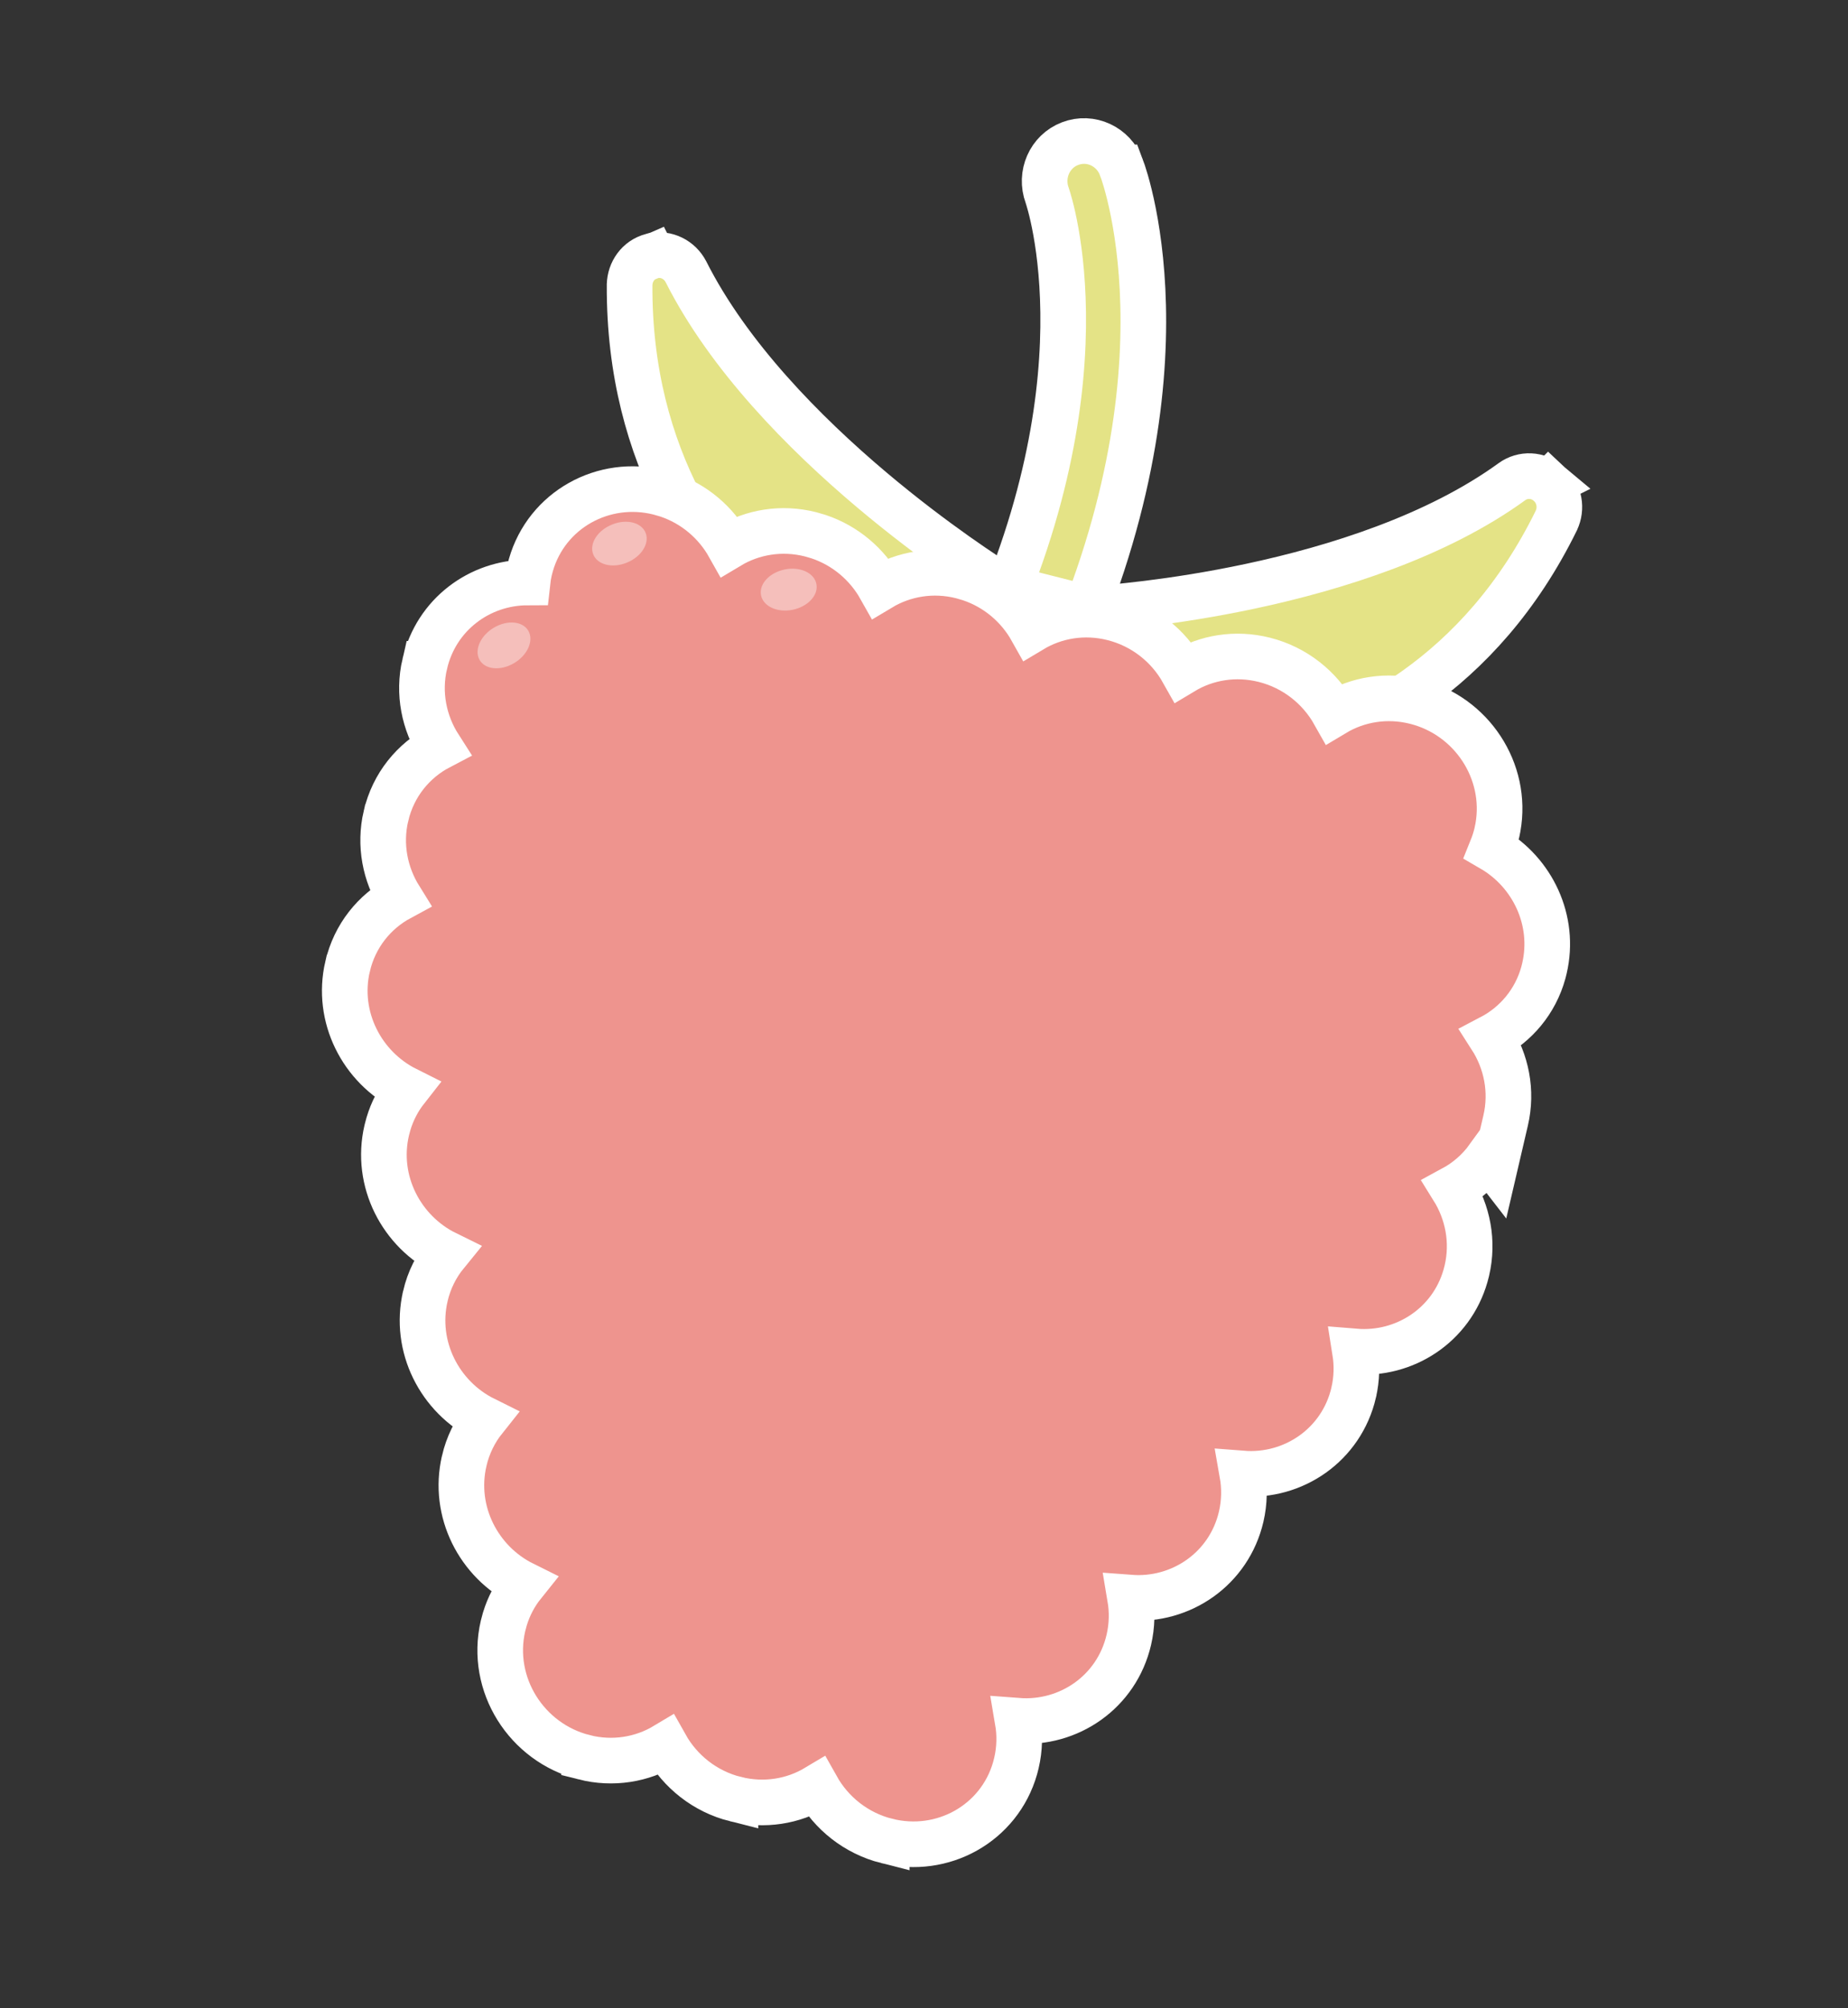
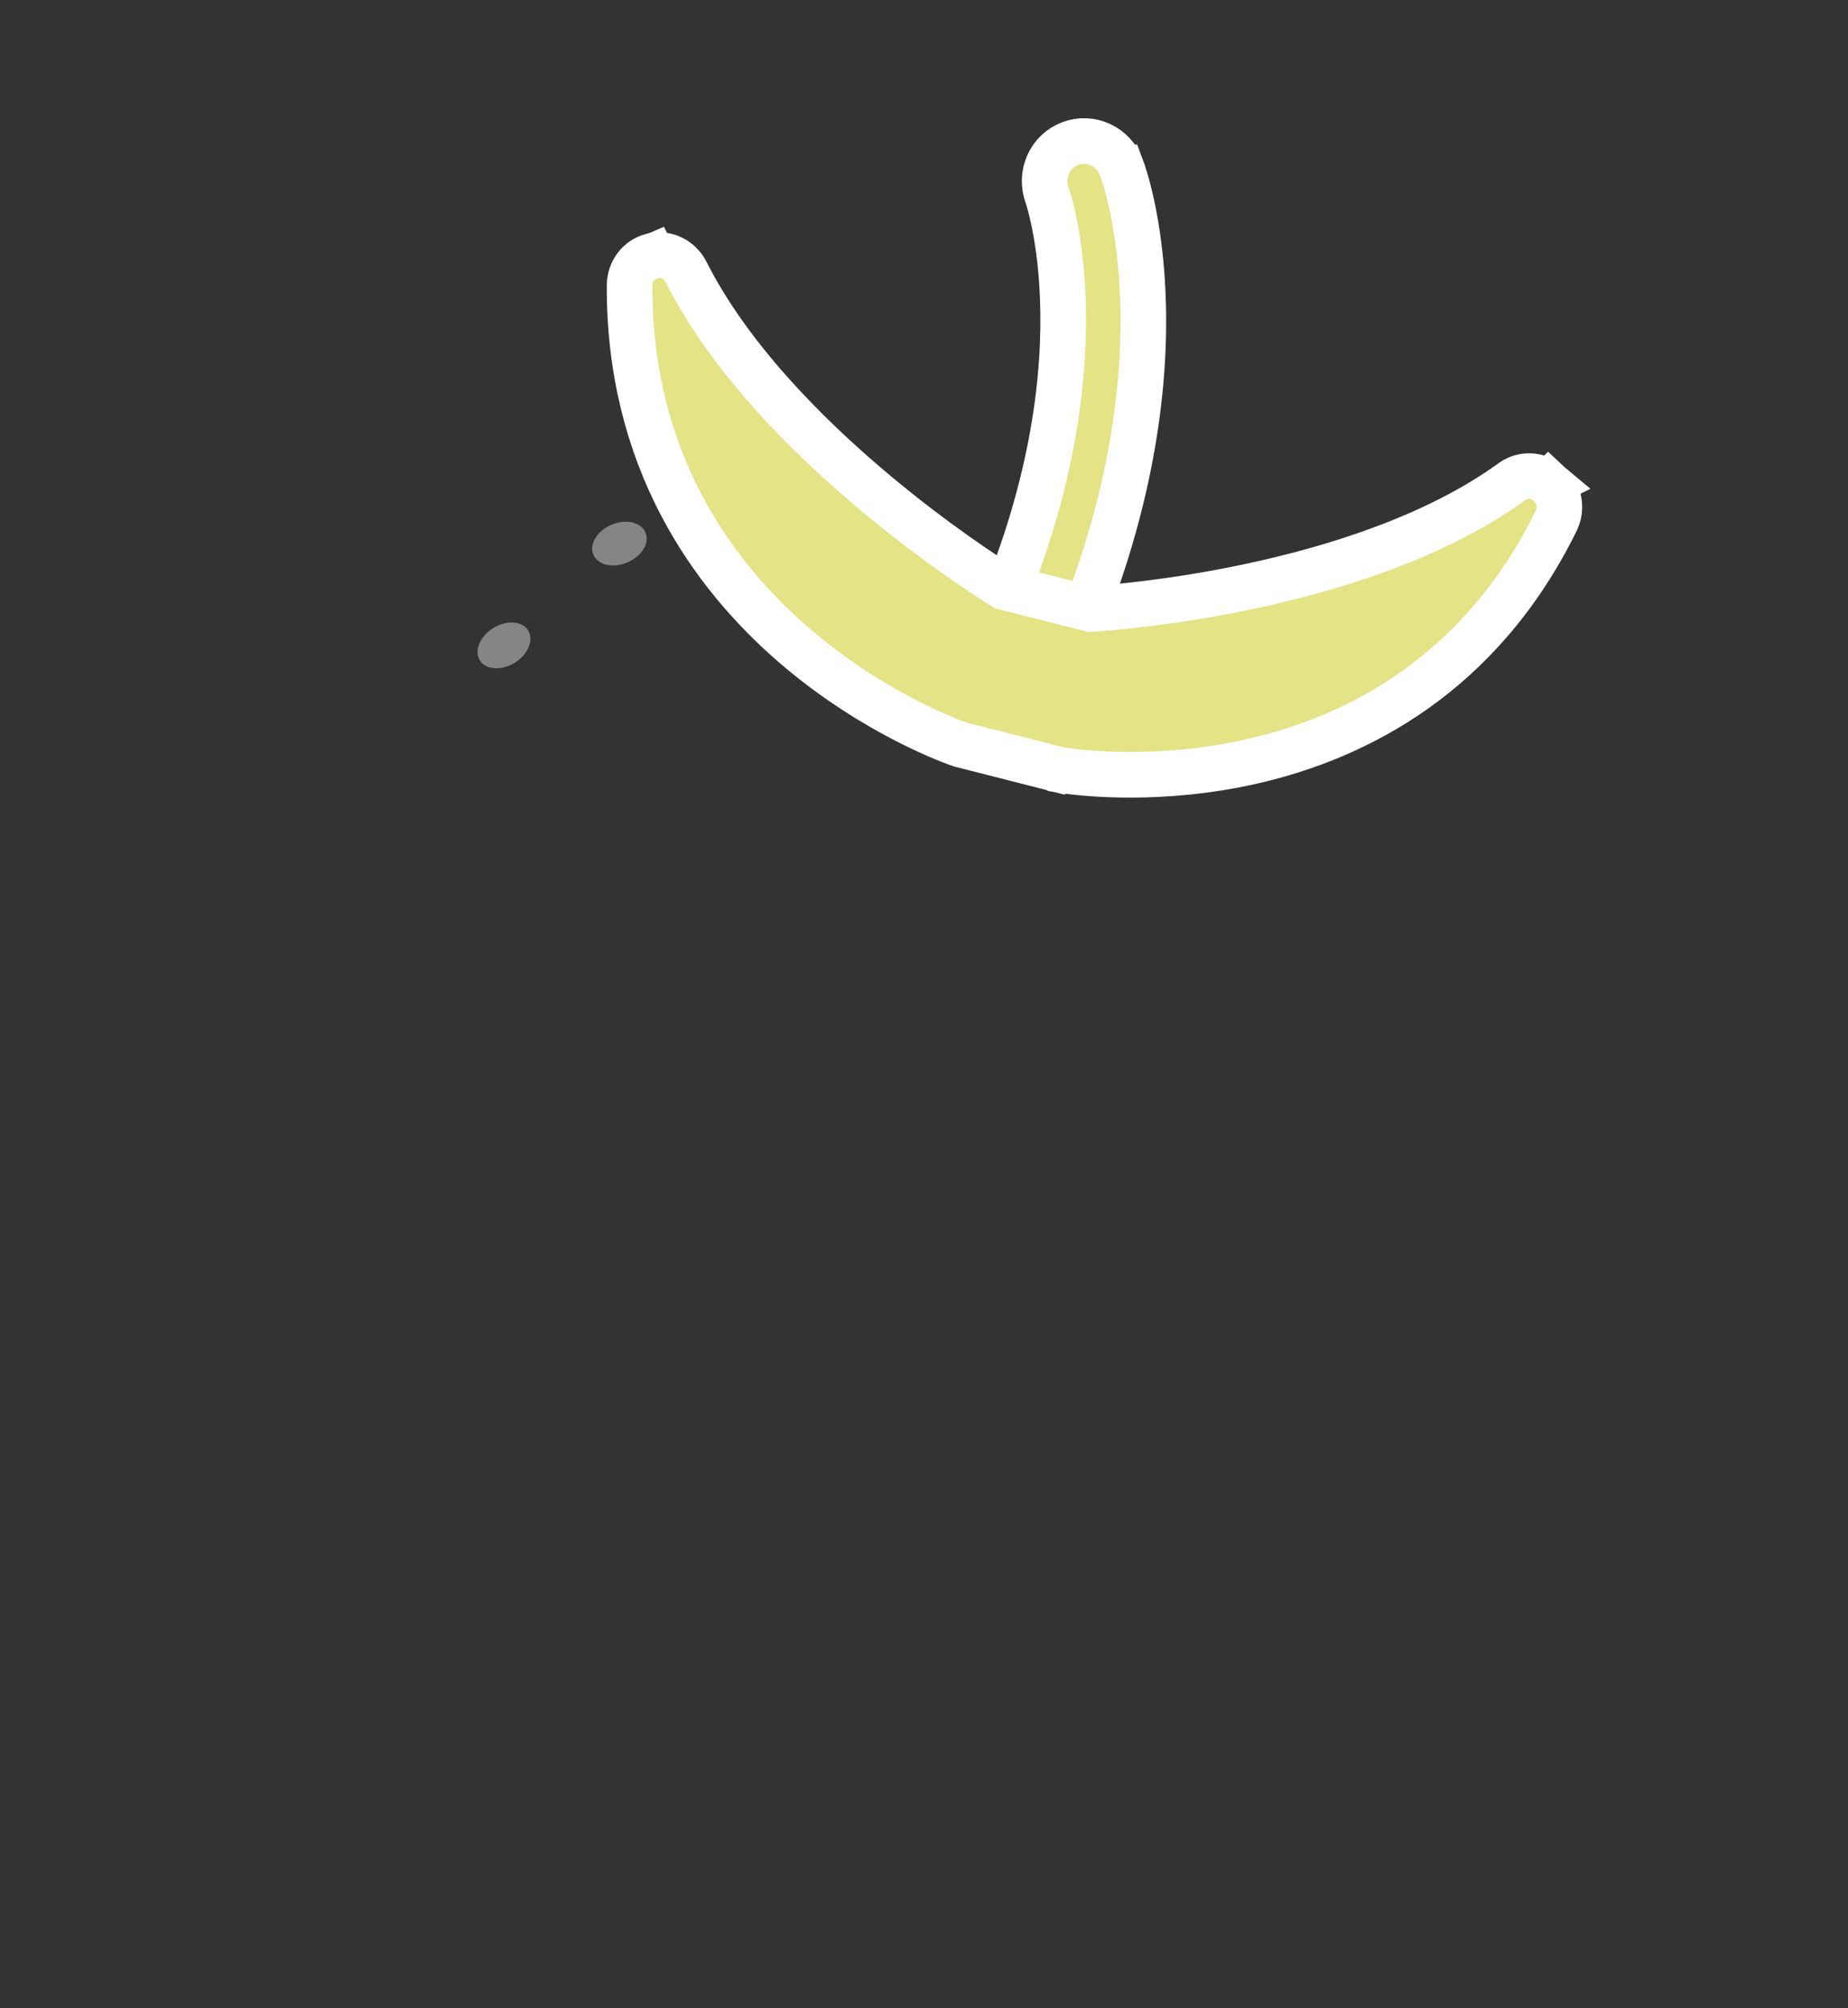
<svg xmlns="http://www.w3.org/2000/svg" width="81" height="88" viewBox="0 0 81 88" fill="none">
  <rect x="0" y="0" width="81" height="88" fill="#333333" stroke="none" />
  <path d="M46.902 6.295C47.802 5.948 48.807 6.415 49.152 7.335L49.153 7.335C49.369 7.905 52.605 17.111 45.835 30.764C45.465 31.522 44.638 31.868 43.88 31.679L43.858 31.673C43.822 31.663 43.663 31.623 43.493 31.53L43.493 31.532C43.483 31.527 43.474 31.521 43.465 31.516C43.46 31.513 43.454 31.511 43.449 31.508L43.45 31.507C42.633 31.046 42.293 30.002 42.725 29.138L42.725 29.138C48.767 16.952 45.954 8.733 45.909 8.592L45.905 8.58L45.901 8.568C45.562 7.651 46.008 6.636 46.902 6.295Z" fill="#E4E386" stroke="white" stroke-width="2" />
  <path d="M66.269 21.11C66.752 20.758 67.413 20.787 67.874 21.186L67.875 21.185C67.877 21.187 67.879 21.189 67.881 21.191C67.887 21.197 67.894 21.201 67.901 21.207L67.899 21.208C68.369 21.629 68.461 22.292 68.218 22.804L68.213 22.817C64.893 29.574 59.464 32.321 54.891 33.363C50.891 34.274 47.514 33.892 46.666 33.771L46.624 33.783L46.438 33.735L46.29 33.709L46.257 33.689L42.149 32.643L42.113 32.634L42.079 32.623C41.951 32.58 38.349 31.347 34.77 28.248C31.169 25.129 27.561 20.086 27.596 12.495L27.596 12.486L27.597 12.476C27.61 11.92 27.967 11.377 28.566 11.221L28.565 11.221L28.572 11.219L28.573 11.22C28.578 11.218 28.583 11.217 28.588 11.215L28.587 11.215C28.592 11.214 28.596 11.213 28.6 11.212C28.606 11.211 28.612 11.209 28.617 11.207L28.618 11.209C29.204 11.082 29.796 11.382 30.067 11.913L30.07 11.918C31.93 15.604 35.235 18.963 38.228 21.484C40.967 23.791 43.373 25.336 43.997 25.725L47.804 26.69C48.532 26.643 51.35 26.427 54.798 25.693C58.568 24.89 62.985 23.492 66.269 21.11Z" fill="#E4E386" stroke="white" stroke-width="2" />
-   <path d="M62.051 30.751C64.495 31.366 66.099 33.784 65.656 36.264L65.606 36.505L65.606 36.507C65.55 36.746 65.475 36.976 65.386 37.196C67.168 38.229 68.185 40.33 67.694 42.439L67.648 42.624C67.296 43.902 66.439 44.896 65.352 45.465C66.022 46.51 66.297 47.809 65.993 49.109L65.524 51.123L65.226 50.738C64.817 51.304 64.289 51.762 63.686 52.088C64.331 53.124 64.593 54.401 64.295 55.681L64.233 55.918C63.613 58.077 61.566 59.407 59.393 59.228C59.486 59.81 59.474 60.417 59.334 61.026L59.334 61.028C58.801 63.319 56.694 64.752 54.45 64.576C54.558 65.186 54.551 65.825 54.403 66.464C53.872 68.751 51.772 70.183 49.532 70.014C49.633 70.611 49.623 71.236 49.478 71.862C48.947 74.149 46.846 75.582 44.605 75.411C44.707 76.008 44.698 76.633 44.552 77.259L44.491 77.496C43.797 79.913 41.313 81.293 38.867 80.677L38.867 80.678C37.522 80.339 36.438 79.46 35.803 78.328C34.773 78.945 33.503 79.164 32.235 78.843L32.235 78.844C30.89 78.506 29.807 77.626 29.172 76.493C28.142 77.111 26.871 77.331 25.602 77.01L25.602 77.009C23.08 76.374 21.452 73.819 22.047 71.257L22.127 70.957C22.301 70.382 22.579 69.866 22.934 69.424C20.981 68.456 19.831 66.244 20.346 64.027L20.346 64.026C20.507 63.332 20.815 62.715 21.227 62.198C19.276 61.23 18.128 59.019 18.643 56.803L18.643 56.801C18.809 56.092 19.129 55.466 19.556 54.943C17.592 53.98 16.433 51.763 16.95 49.539L17.026 49.252C17.195 48.687 17.463 48.18 17.806 47.743C15.863 46.771 14.721 44.566 15.234 42.355L15.235 42.354C15.549 41.005 16.413 39.953 17.526 39.352C16.881 38.315 16.619 37.039 16.917 35.759L16.918 35.758C17.236 34.392 18.122 33.328 19.26 32.733C18.59 31.688 18.314 30.39 18.618 29.09L18.619 29.09C19.122 26.93 21.022 25.531 23.119 25.526C23.138 25.352 23.166 25.176 23.207 25L23.269 24.763C23.963 22.346 26.448 20.965 28.894 21.581L29.244 21.683C30.426 22.076 31.377 22.898 31.956 23.931C32.986 23.314 34.257 23.095 35.525 23.415L35.875 23.517C37.057 23.911 38.008 24.733 38.588 25.765C39.617 25.148 40.888 24.928 42.157 25.249L42.506 25.351C43.689 25.744 44.64 26.566 45.219 27.599C46.249 26.981 47.521 26.762 48.789 27.083C50.133 27.422 51.215 28.301 51.85 29.433C52.879 28.815 54.151 28.596 55.419 28.916C56.763 29.255 57.846 30.134 58.482 31.266C59.511 30.649 60.783 30.43 62.051 30.751L62.051 30.751Z" fill="#EE948E" stroke="white" stroke-width="2" />
  <path opacity="0.4" d="M27.469 24.66C26.833 24.917 26.175 24.749 25.999 24.286C25.822 23.823 26.191 23.241 26.831 22.986C27.466 22.728 28.124 22.896 28.301 23.359C28.478 23.822 28.108 24.404 27.469 24.66Z" fill="white" />
  <path opacity="0.4" d="M22.529 29.063C21.936 29.412 21.261 29.347 21.019 28.917C20.777 28.487 21.059 27.853 21.652 27.504C22.245 27.156 22.92 27.221 23.162 27.651C23.404 28.08 23.122 28.715 22.529 29.063Z" fill="white" />
-   <path opacity="0.4" d="M34.737 26.724C34.066 26.859 33.447 26.57 33.355 26.08C33.264 25.59 33.732 25.09 34.404 24.955C35.075 24.82 35.694 25.108 35.785 25.599C35.876 26.089 35.408 26.589 34.737 26.724Z" fill="white" />
</svg>